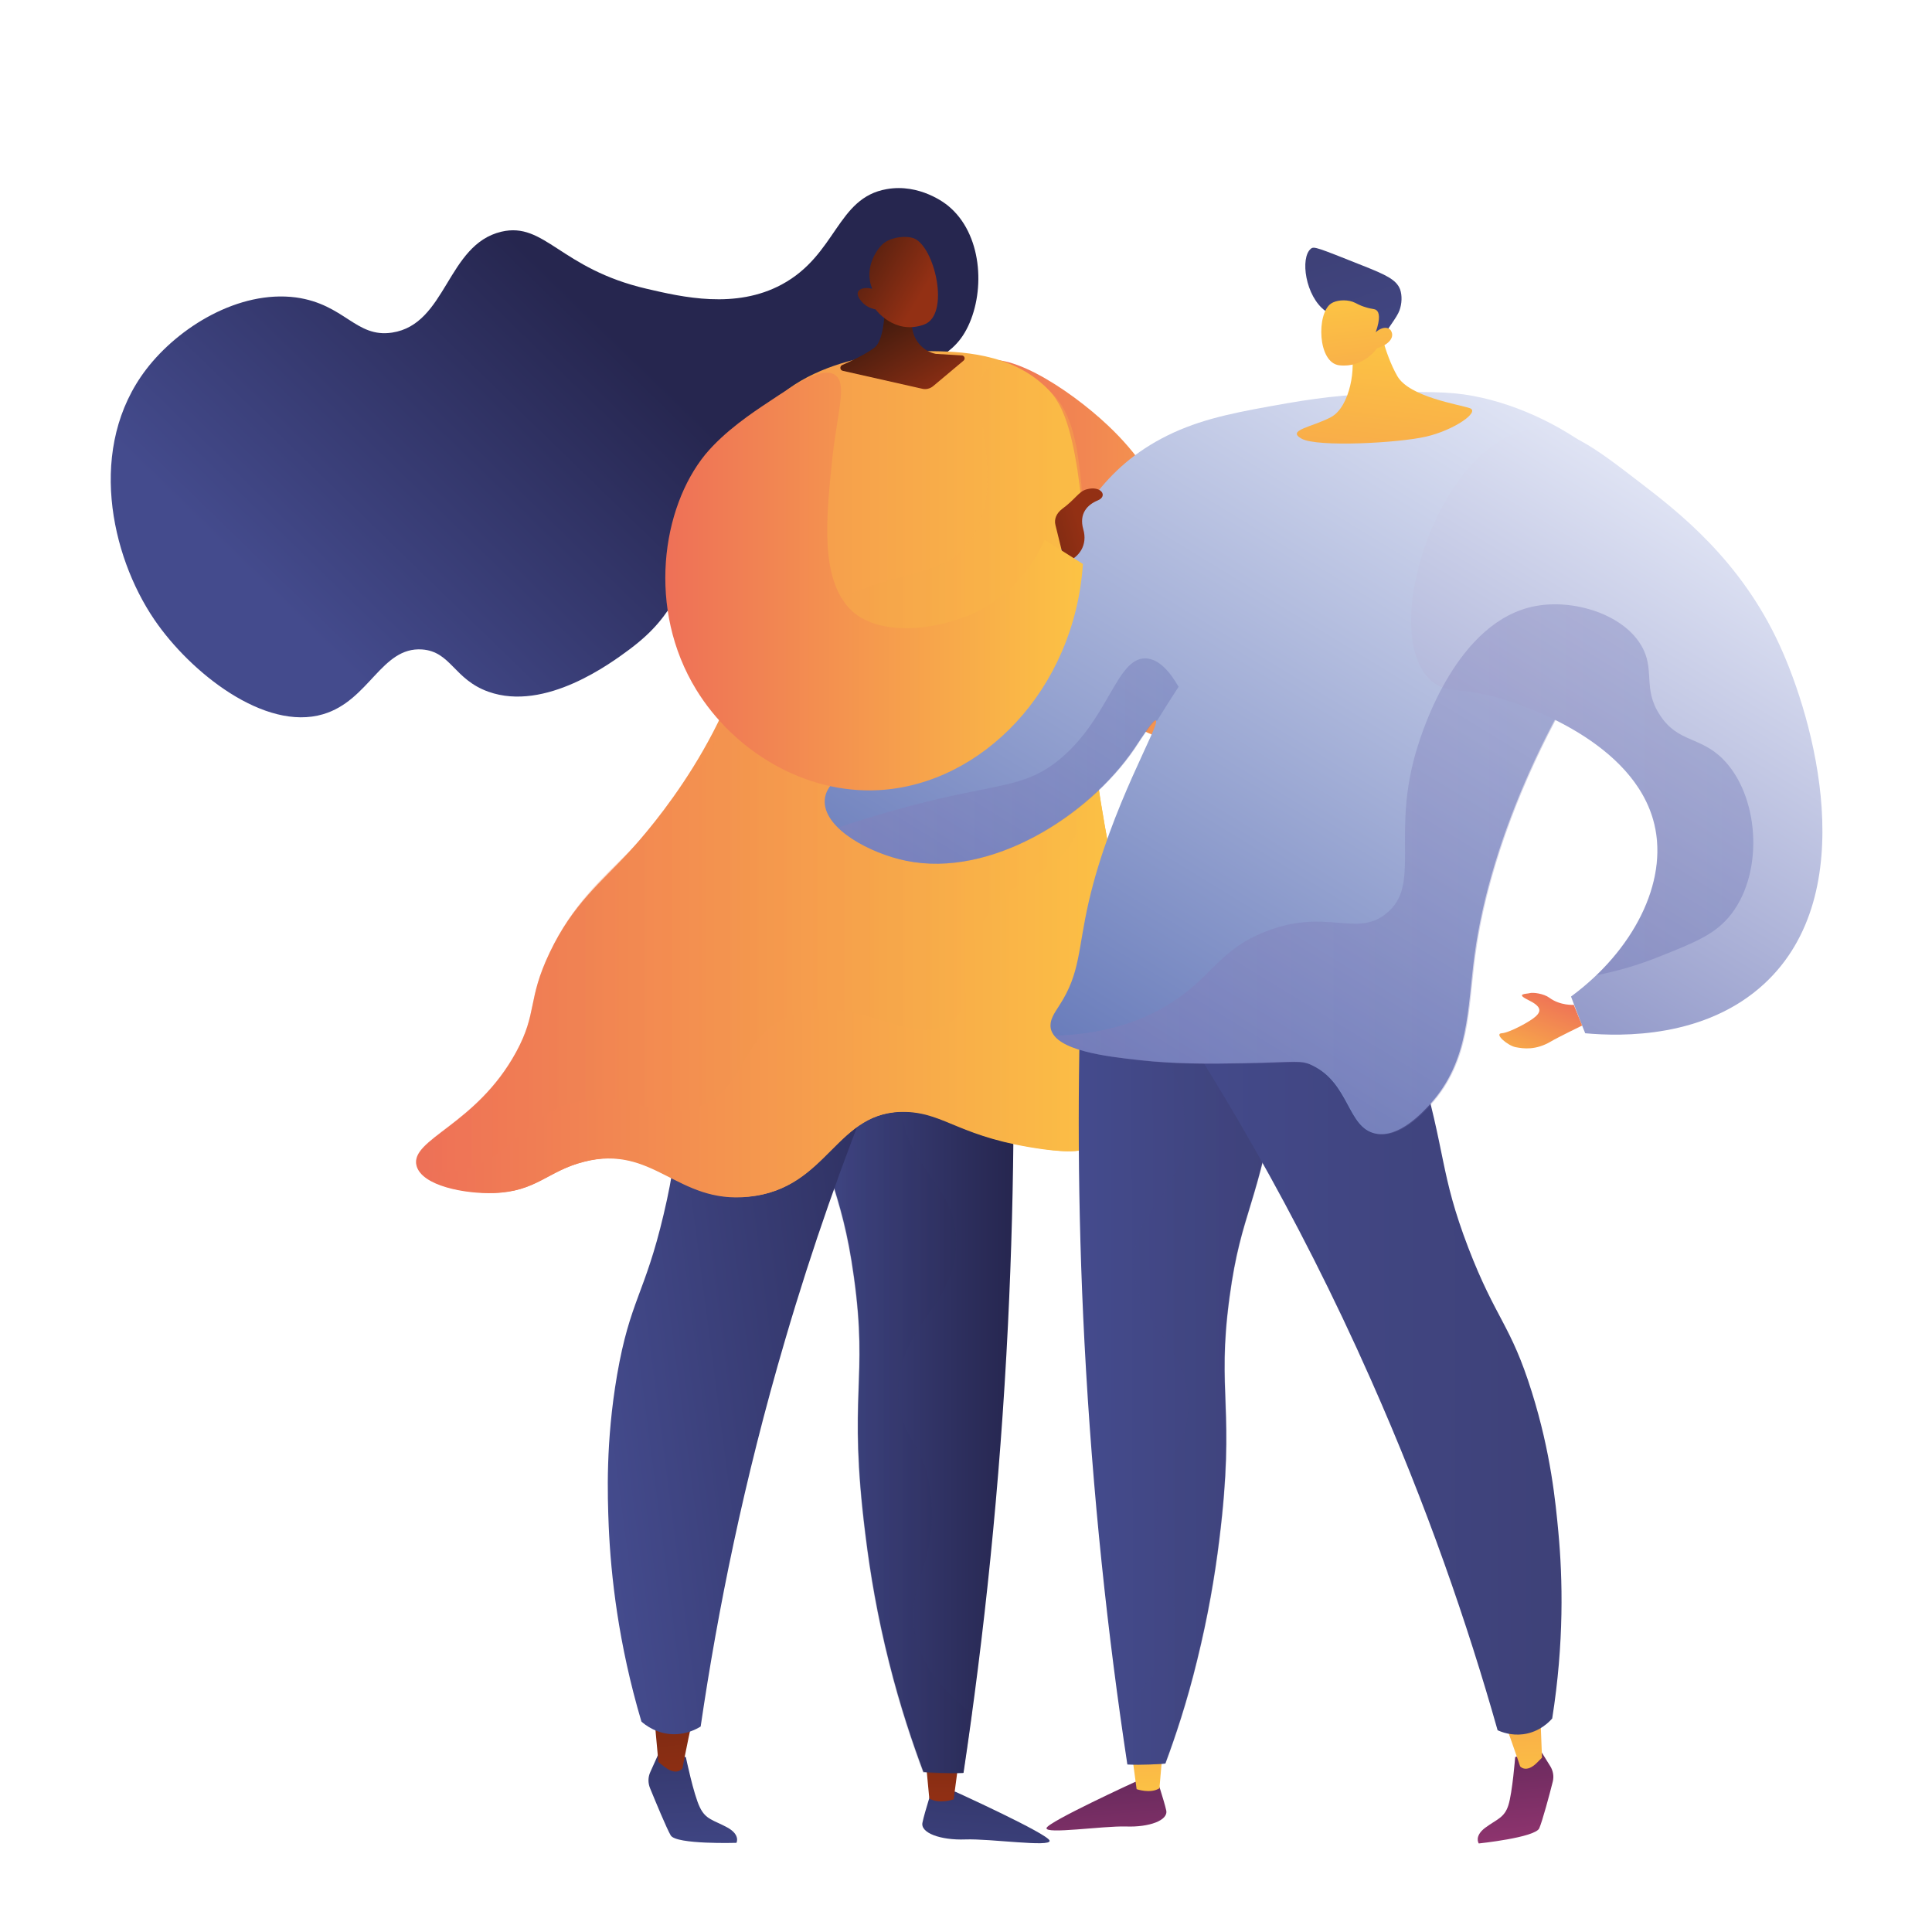
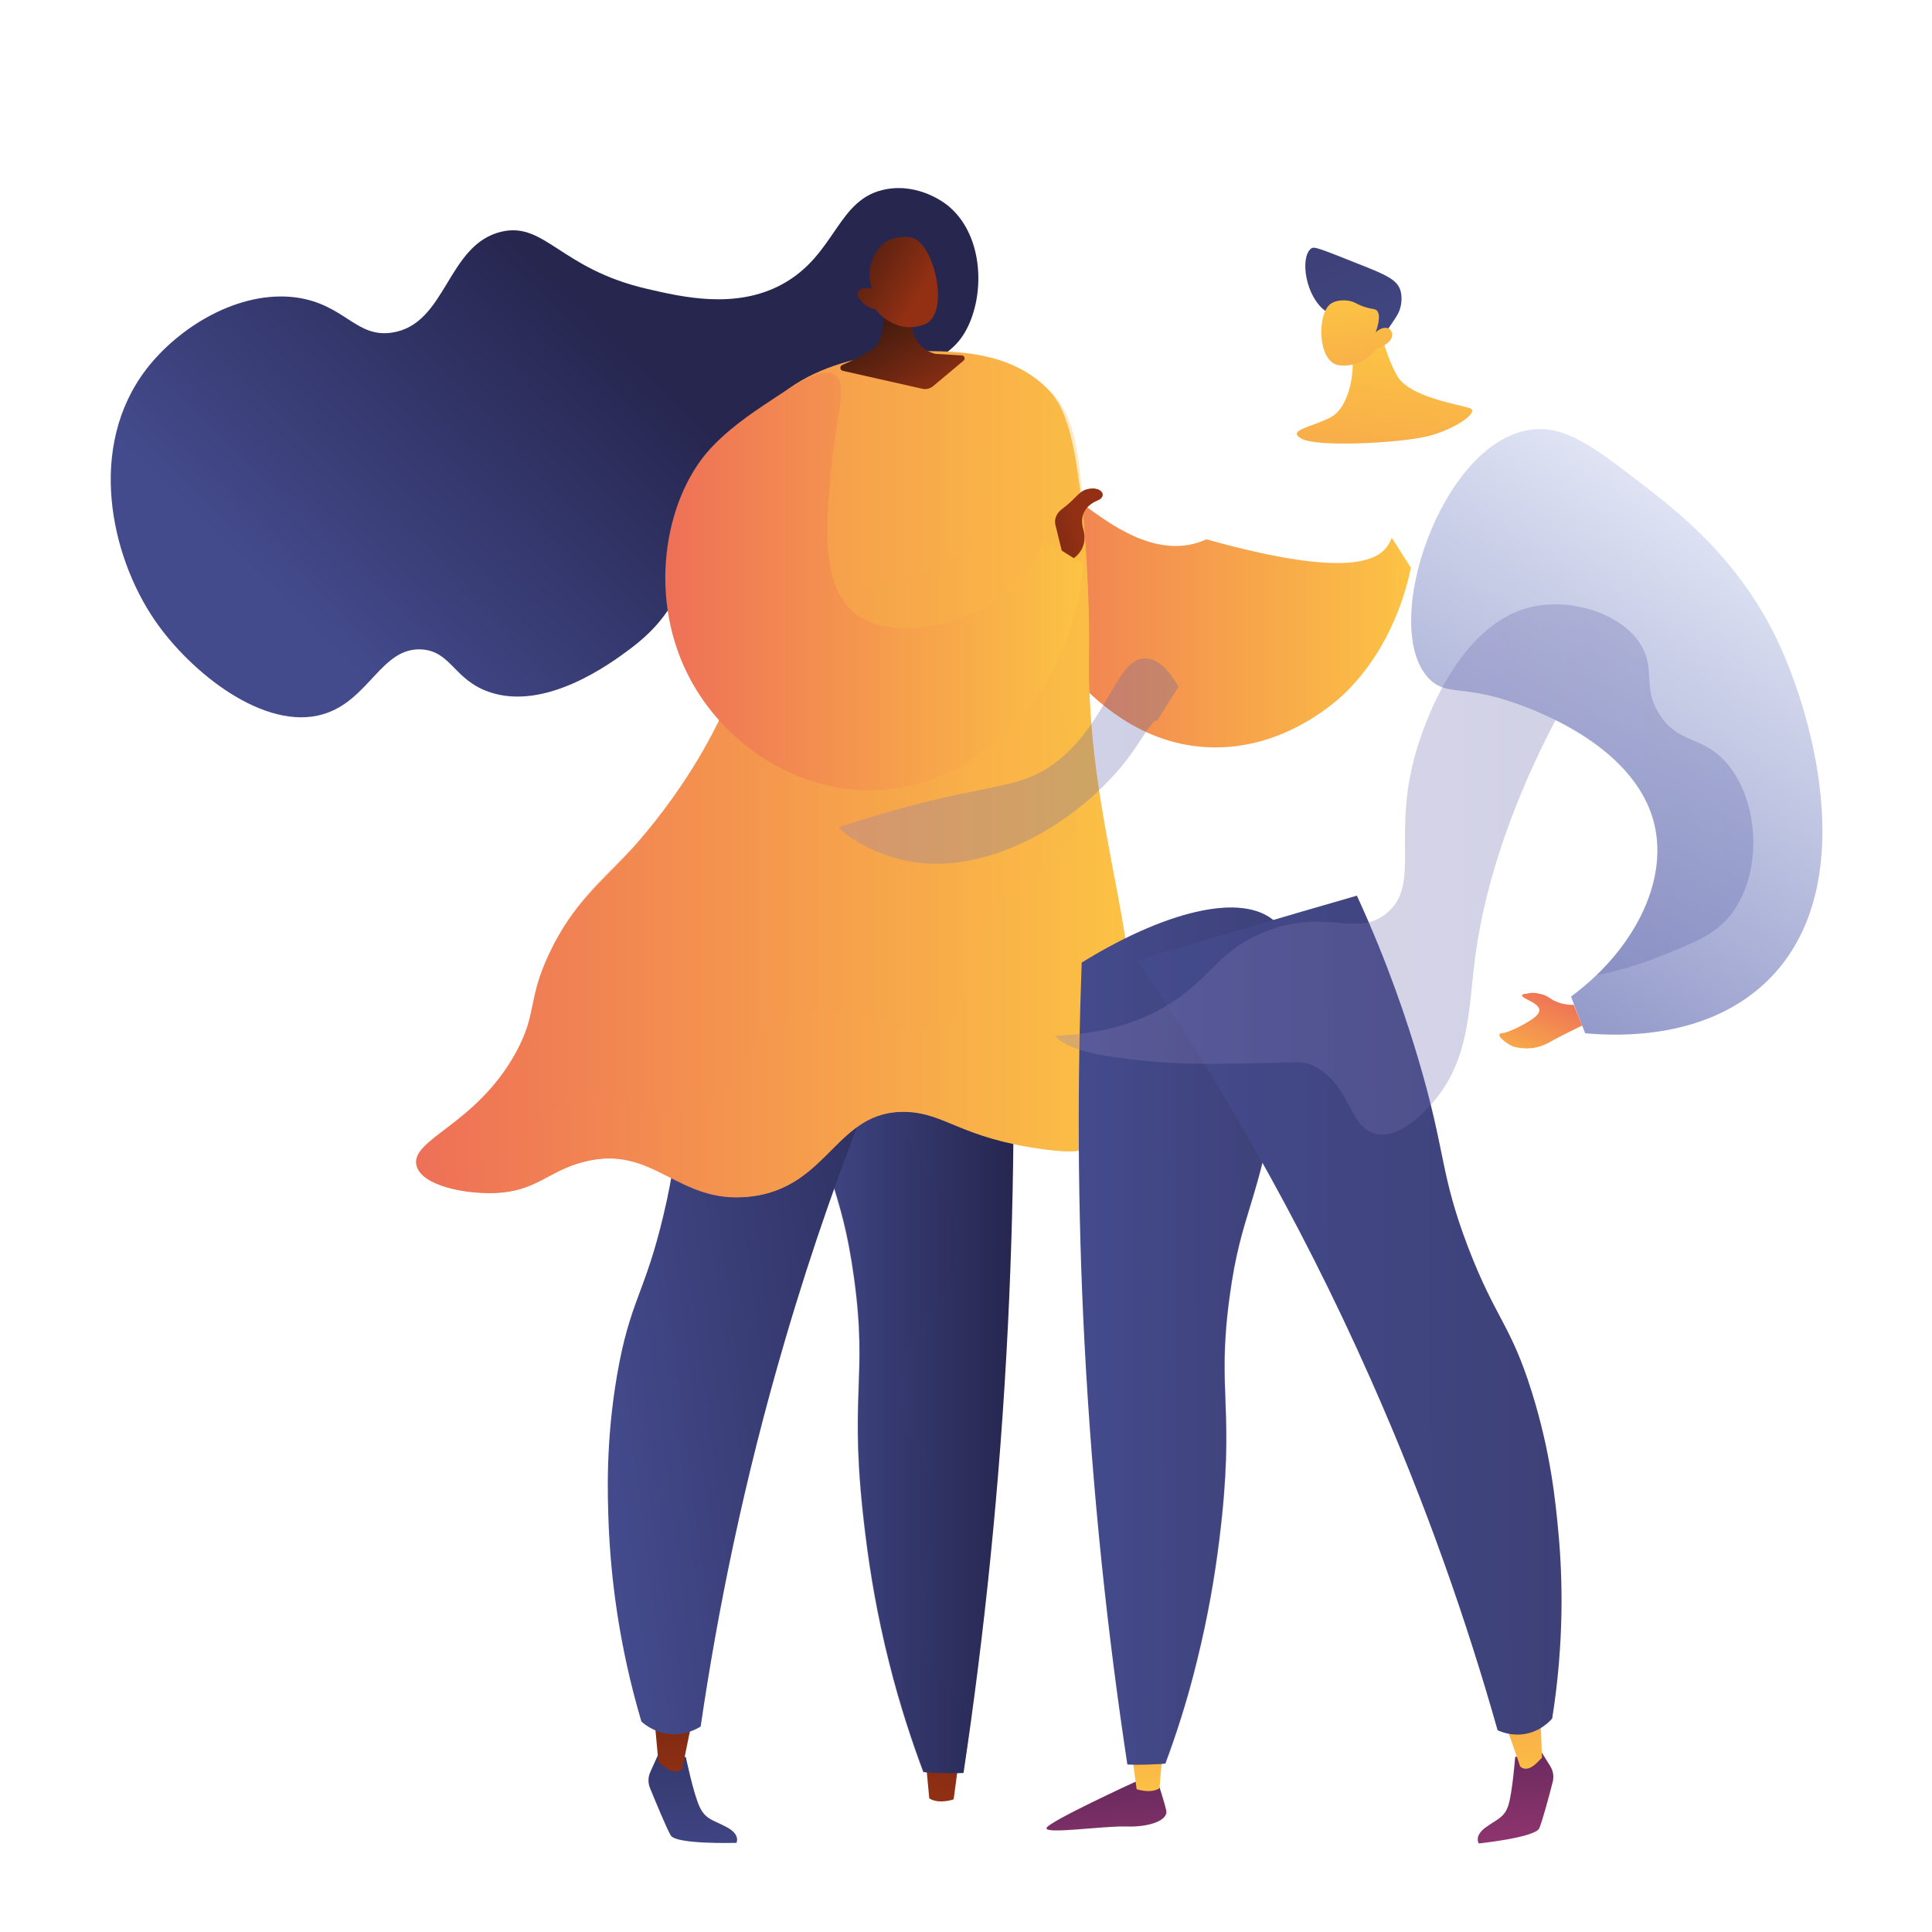
<svg xmlns="http://www.w3.org/2000/svg" version="1.1" id="Laag_1" x="0px" y="0px" viewBox="0 0 626.2 626.2" style="enable-background:new 0 0 626.2 626.2;" xml:space="preserve">
  <style type="text/css">
	.st0{fill:url(#SVGID_1_);}
	.st1{fill:url(#SVGID_00000032610243075573921380000016156224430446939821_);}
	.st2{fill:url(#SVGID_00000168116501804197213290000013364065715872738974_);}
	.st3{fill:url(#SVGID_00000144330132152337263570000002251235925721116562_);}
	.st4{fill:url(#SVGID_00000065074125978725482910000017418164001399510157_);}
	.st5{opacity:0.3;fill:url(#SVGID_00000119839098028608866560000012112921463803218586_);enable-background:new    ;}
	.st6{fill:url(#SVGID_00000153672677818437618090000002183668203786094267_);}
	.st7{fill:url(#SVGID_00000084500005452537350200000006847774486509808037_);}
	.st8{fill:url(#SVGID_00000135661708712210192530000005662265557177304983_);}
	.st9{fill:url(#SVGID_00000047058787810332714960000005159598785429574056_);}
	.st10{opacity:0.3;fill:url(#SVGID_00000101814658327901260570000012021370690224421764_);enable-background:new    ;}
	.st11{fill:url(#SVGID_00000173876546675282378540000012522447721222094489_);}
	.st12{fill:url(#SVGID_00000039829984246796213630000004264447338767956119_);}
	.st13{fill:url(#SVGID_00000170248179579535434500000007954830361014695070_);}
	.st14{fill:url(#SVGID_00000170278650409628228940000016900968780332981413_);}
	.st15{fill:url(#SVGID_00000142169684563891373050000013287746599690603190_);}
	.st16{fill:url(#SVGID_00000046323640949401072150000012477346906270319241_);}
	.st17{fill:url(#SVGID_00000121978141536993251140000016930381000023337102_);}
	.st18{fill:url(#SVGID_00000028302063717220785100000008754358527035315357_);}
	.st19{opacity:0.3;fill:url(#SVGID_00000166650444944408823980000016138350909391537813_);enable-background:new    ;}
	.st20{fill:url(#SVGID_00000149359254076312510600000014714638357498751377_);}
	.st21{fill:url(#SVGID_00000113338407463472442570000015411679467328088738_);}
	.st22{fill:url(#SVGID_00000165234712519743337750000008104583819024509617_);}
	.st23{fill:url(#SVGID_00000073682409594652843390000012845583244084336044_);}
	.st24{fill:url(#SVGID_00000065050576513118643310000000077531066469230219_);}
	.st25{opacity:0.3;fill:url(#SVGID_00000160185468112126564660000008462909807958864260_);enable-background:new    ;}
	.st26{fill:url(#SVGID_00000147219975917497081070000015525678922146201264_);}
	.st27{opacity:0.3;fill:url(#SVGID_00000066499562262345576020000005664376943939128465_);enable-background:new    ;}
	.st28{fill:url(#SVGID_00000130611758622061412750000001193796738539584401_);}
	.st29{fill:url(#SVGID_00000018938053834974422030000009681929891265238974_);}
	.st30{fill:url(#SVGID_00000070800840943606328610000008429108312844612738_);}
</style>
  <linearGradient id="SVGID_1_" gradientUnits="userSpaceOnUse" x1="324.215" y1="515.211" x2="316.75" y2="420.493" gradientTransform="matrix(1 0 0 -1 0.138 1048.773)">
    <stop offset="0" style="stop-color:#26264F" />
    <stop offset="1" style="stop-color:#444B8D" />
  </linearGradient>
-   <path class="st0" d="M309.8,580.8c0,0,29.9,13.6,30.4,15.8c0.5,2.2-19.2-0.7-27.3-0.4c-8,0.3-14.7-2.1-13.9-5.5  c0.7-3.4,3.5-12,3.5-12L309.8,580.8L309.8,580.8z" />
  <linearGradient id="SVGID_00000072976788670875337920000013766097530480556213_" gradientUnits="userSpaceOnUse" x1="305.03" y1="462.481" x2="306.382" y2="560.575" gradientTransform="matrix(1 0 0 -1 0.138 1048.773)">
    <stop offset="0" style="stop-color:#933014" />
    <stop offset="1" style="stop-color:#421B0E" />
  </linearGradient>
  <path style="fill:url(#SVGID_00000072976788670875337920000013766097530480556213_);" d="M310.9,569.7l-1.8,13.5  c0,0-4.7,1.7-7.9-0.3l-1.4-14.8L310.9,569.7z" />
  <linearGradient id="SVGID_00000111166335579453087650000013585434974308358042_" gradientUnits="userSpaceOnUse" x1="220.865" y1="529.392" x2="225.764" y2="434.513" gradientTransform="matrix(1 0 0 -1 0.138 1048.773)">
    <stop offset="0" style="stop-color:#26264F" />
    <stop offset="1" style="stop-color:#444B8D" />
  </linearGradient>
  <path style="fill:url(#SVGID_00000111166335579453087650000013585434974308358042_);" d="M213.5,568.3l-2.7,6  c-0.8,1.7-0.8,3.6-0.1,5.3c1.8,4.4,5.4,13.1,6.7,15.3c1.8,3,21.3,2.4,21.3,2.4s1.4-2.6-3-5c-4.4-2.4-7-2.5-8.9-6.6  c-2-4.1-4.5-16.2-4.5-16.2L213.5,568.3L213.5,568.3z" />
  <linearGradient id="SVGID_00000052796760750860547380000010456906838423127732_" gradientUnits="userSpaceOnUse" x1="221.519" y1="466.952" x2="210.121" y2="564.385" gradientTransform="matrix(1 0 0 -1 0.138 1048.773)">
    <stop offset="0" style="stop-color:#933014" />
    <stop offset="1" style="stop-color:#421B0E" />
  </linearGradient>
  <path style="fill:url(#SVGID_00000052796760750860547380000010456906838423127732_);" d="M226,552.4c-1.1,1.2-4.8,20.7-4.8,20.7  s-1.7,2.8-5.9-0.5c-4.3-3.3-1.9-1.5-1.9-1.5l-1.7-18.5L226,552.4z" />
  <linearGradient id="SVGID_00000009575604988509157550000009468921975698358946_" gradientUnits="userSpaceOnUse" x1="328.374" y1="621.394" x2="256.063" y2="621.394" gradientTransform="matrix(1 0 0 -1 0.138 1048.773)">
    <stop offset="0" style="stop-color:#26264F" />
    <stop offset="1" style="stop-color:#444B8D" />
  </linearGradient>
  <path style="fill:url(#SVGID_00000009575604988509157550000009468921975698358946_);" d="M327.4,298.8c1.6,40.2,1.6,83.9-0.7,130.6  c-2.6,52.6-7.8,101.2-14.4,145.2c-2.4,0.1-5,0.1-7.7,0c-1.8-0.1-3.6-0.1-5.3-0.3c-3.4-9.1-7.5-21.1-11.1-35.5  c-3.8-15.1-6.1-28.6-7.7-41.6c-5.7-45.6,1-49.5-3.7-83.3c-4.1-29.9-10-31.1-16.9-73.5c-7.5-46.1-1.9-53,0.8-55.5  C272.3,274.4,299.4,281.6,327.4,298.8L327.4,298.8z" />
  <linearGradient id="SVGID_00000075881401471872313270000005723475218996724620_" gradientUnits="userSpaceOnUse" x1="323.371" y1="621.389" x2="256.043" y2="621.389" gradientTransform="matrix(1 0 0 -1 0.138 1048.773)">
    <stop offset="0" style="stop-color:#26264F" />
    <stop offset="1" style="stop-color:#444B8D" />
  </linearGradient>
  <path style="opacity:0.3;fill:url(#SVGID_00000075881401471872313270000005723475218996724620_);enable-background:new    ;" d="  M260.7,285c11-10.1,36.2-4,62.8,11.5c-30.6,33.1-33.9,54.6-30.3,68.6c4.1,15.8,16.7,20.3,16.7,37.6c-0.1,21.2-19.1,26.8-18.7,49.2  c0.3,14.8,8.6,14.7,10.6,33c2.3,21.7-8.6,29.1-5.1,45.2c1.5,6.9,5.9,15.9,18.3,25.2c-0.9,6.6-1.8,13.1-2.8,19.5  c-2.4,0.1-5,0.1-7.7,0c-1.8,0-3.6-0.1-5.3-0.3c-3.4-9.1-7.5-21.1-11.1-35.5c-3.8-15.1-6.1-28.6-7.7-41.6c-5.7-45.6,1-49.5-3.7-83.3  c-4.1-29.9-10-31.1-16.9-73.5C252.4,294.4,258,287.5,260.7,285L260.7,285z" />
  <linearGradient id="SVGID_00000096752231832441444410000006583353309503749272_" gradientUnits="userSpaceOnUse" x1="330.96" y1="646.889" x2="186.588" y2="628.091" gradientTransform="matrix(1 0 0 -1 0.138 1048.773)">
    <stop offset="0" style="stop-color:#26264F" />
    <stop offset="1" style="stop-color:#444B8D" />
  </linearGradient>
  <path style="fill:url(#SVGID_00000096752231832441444410000006583353309503749272_);" d="M315.3,280.7  c-21.1,41.7-43.1,93.1-60.8,153.5c-13.4,45.6-21.9,87.9-27.4,125.4c-1.3,0.8-4.4,2.5-8.6,2.5c-5.7,0-9.6-3.2-10.6-4.1  c-7.5-25.3-9.9-47.3-10.6-63.3c-0.4-10.2-1-27.3,2.7-49c4.2-24.3,9-26.2,15.1-52.1c6.4-26.9,3.2-33,8.4-66.2  c2.1-13.7,6-34.1,13.6-58.9C263.2,272.5,289.3,276.6,315.3,280.7L315.3,280.7z" />
  <linearGradient id="SVGID_00000069389748476394742270000011515560317454069127_" gradientUnits="userSpaceOnUse" x1="191.813" y1="947.157" x2="95.825" y2="848.199" gradientTransform="matrix(1 0 0 -1 0.138 1048.773)">
    <stop offset="0" style="stop-color:#26264F" />
    <stop offset="1" style="stop-color:#444B8D" />
  </linearGradient>
  <path style="fill:url(#SVGID_00000069389748476394742270000011515560317454069127_);" d="M277.4,131c21.2-14.2,30.7-13.3,36.4-25.3  c5.6-11.8,4.5-30-6.5-39c-0.8-0.7-9.2-7.3-19.9-5.4c-16.2,2.8-16.2,21.3-34,30.9c-15,8.1-32.2,4.1-43.8,1.4  c-28-6.5-33-21.8-47.1-18.5c-17.7,4.2-17.7,30-35.4,32.7c-11.8,1.8-15.3-9.2-31.2-11.4C77.4,94,57.9,106,47.4,119.7  c-19.2,25.1-11.6,60.2,2.6,81.1c11.7,17.2,35.8,36.3,54.7,30.7c15-4.4,18.9-21.9,32.1-21c9.4,0.7,10.3,9.7,21.5,13.7  c18.5,6.6,39.9-9.4,45.7-13.7c16.6-12.4,13.4-19.5,34.4-43.6C246.7,157.3,258.6,143.6,277.4,131L277.4,131z" />
  <linearGradient id="SVGID_00000093896245373808408470000012243299776133931678_" gradientUnits="userSpaceOnUse" x1="457.18" y1="869.311" x2="312.543" y2="869.311" gradientTransform="matrix(1 0 0 -1 0.138 1048.773)">
    <stop offset="0" style="stop-color:#FCC344" />
    <stop offset="1" style="stop-color:#EE7057" />
  </linearGradient>
-   <path style="fill:url(#SVGID_00000093896245373808408470000012243299776133931678_);" d="M451.1,174.3c2.1,3.2,4.1,6.5,6.2,9.7  c-1.4,6.8-6,25.2-20.7,40c-2.1,2.1-19.7,19.3-44.9,18.2c-38.3-1.6-58.4-43.9-59.5-46.1c-6-14.2-27.7-67-16.2-77.5  c8-7.3,30.4,7.3,43.1,19.3c20.1,18.9,18,32.9,38.4,47.3c7.2,5.1,22.1,15.6,36.6,8.9C443.9,189.6,449,179.4,451.1,174.3L451.1,174.3z  " />
+   <path style="fill:url(#SVGID_00000093896245373808408470000012243299776133931678_);" d="M451.1,174.3c2.1,3.2,4.1,6.5,6.2,9.7  c-1.4,6.8-6,25.2-20.7,40c-2.1,2.1-19.7,19.3-44.9,18.2c-38.3-1.6-58.4-43.9-59.5-46.1c-6-14.2-27.7-67-16.2-77.5  c20.1,18.9,18,32.9,38.4,47.3c7.2,5.1,22.1,15.6,36.6,8.9C443.9,189.6,449,179.4,451.1,174.3L451.1,174.3z  " />
  <linearGradient id="SVGID_00000182503254723575052310000012698934525517711292_" gradientUnits="userSpaceOnUse" x1="367.302" y1="797.962" x2="134.759" y2="797.962" gradientTransform="matrix(1 0 0 -1 0.138 1048.773)">
    <stop offset="0" style="stop-color:#FCC344" />
    <stop offset="1" style="stop-color:#EE7057" />
  </linearGradient>
  <path style="fill:url(#SVGID_00000182503254723575052310000012698934525517711292_);" d="M356.8,370.4c8.1-5.3,9.5-16.4,10.1-23  c3.5-39.8-11.4-72.9-13.8-120.9c-0.7-14.5,0.4-17.6-0.8-40.4c-2.4-46.9-8.1-55.4-12.9-60.2c-11.7-11.7-28.7-12-38.7-12.1  c-4-0.1-40.8-0.1-55.3,22.9c-11,17.5,3.8,27.5-0.7,60c-5.5,39.6-34.2,72.2-40.7,79.3c-9.4,10.2-18.3,17-25.8,32.7  c-7.4,15.5-3.9,19.4-10.9,32.3c-12.9,23.7-34.4,28.2-32.3,36.8c1.7,6.6,15.8,9.2,25,8.9c13.7-0.4,17.3-7.1,29.1-10.1  c22.8-5.9,30.3,13.7,53.5,11.3c26-2.6,27.9-28.3,51.2-27.5c12.8,0.5,17.5,8.4,44.3,12.1C345.8,373.5,351.7,373.7,356.8,370.4  L356.8,370.4z" />
  <linearGradient id="SVGID_00000052815637368777404810000017474511781202601117_" gradientUnits="userSpaceOnUse" x1="367.302" y1="795.577" x2="134.759" y2="795.577" gradientTransform="matrix(1 0 0 -1 0.138 1048.773)">
    <stop offset="0" style="stop-color:#FCC344" />
    <stop offset="1" style="stop-color:#EE7057" />
  </linearGradient>
  <path style="opacity:0.3;fill:url(#SVGID_00000052815637368777404810000017474511781202601117_);enable-background:new    ;" d="  M356.8,370.4c8.1-5.3,9.5-16.4,10.1-23c3.5-39.8-11.4-72.9-13.8-120.9c-0.7-14.5,0.4-17.6-0.8-40.4c-1.9-37.3-2.7-51.2-12.9-60.2  c-4.7-4.2-13.7-9.5-18.9-6.5c-9.7,5.6,6.6,32.2-4.4,53c-9.4,17.7-27.1,9.5-54,27.5c-29.4,19.6-18,35.9-58.1,76  c-8.7,8.7-18.3,17-25.8,32.7c-7.4,15.5-3.9,19.4-10.9,32.3c-12.9,23.7-34.4,28.2-32.3,36.8c1.7,6.6,15.8,9.2,25,8.9  c13.7-0.4,17.3-7.1,29.1-10.1c22.8-5.9,30.3,13.7,53.5,11.3c26-2.6,27.9-28.3,51.2-27.5c12.8,0.5,17.5,8.4,44.3,12.1  C345.8,373.5,351.7,373.7,356.8,370.4L356.8,370.4z" />
  <linearGradient id="SVGID_00000030446984455648124360000003796345115824421305_" gradientUnits="userSpaceOnUse" x1="367.308" y1="772.643" x2="135.775" y2="772.643" gradientTransform="matrix(1 0 0 -1 0.138 1048.773)">
    <stop offset="0" style="stop-color:#FCC344" />
    <stop offset="1" style="stop-color:#EE7057" />
  </linearGradient>
  <path style="fill:url(#SVGID_00000030446984455648124360000003796345115824421305_);" d="M152,378.5c15.7-4.8,18.4-18.3,36.7-21.8  c17.3-3.4,22.6,7.2,36.7,2.4c16.8-5.7,13.6-22.2,29.8-29.5c21-9.4,41.2,11.6,53.6,1.2c7.9-6.6,0.6-15.9,9.3-31.1  c9.5-16.7,23.2-14.4,30.2-28.3c6.7-13.3-1-25-4.4-44.1c-2.6-14.4-3.1-35.3,6.9-63c0.6,6.2,1.2,13.3,1.6,21.8  c1.2,22.8,0.1,25.9,0.8,40.4c2.3,48,17.3,81.1,13.8,120.9c-0.6,6.6-2.1,17.8-10.1,23c-5.1,3.3-11,3.1-18.5,2  c-26.9-3.8-31.6-11.7-44.3-12.1c-23.3-0.8-25.2,24.9-51.2,27.5c-23.2,2.3-30.8-17.2-53.5-11.3c-11.8,3-15.4,9.7-29.1,10.1  c-8.3,0.2-20.6-1.8-24.1-7.1C142.4,380.5,147.7,379.8,152,378.5L152,378.5z" />
  <linearGradient id="SVGID_00000092423512947681734230000000792743890643122869_" gradientUnits="userSpaceOnUse" x1="300.759" y1="916.986" x2="263.706" y2="979.158" gradientTransform="matrix(1 0 0 -1 0.138 1048.773)">
    <stop offset="0" style="stop-color:#933014" />
    <stop offset="0.44" style="stop-color:#421B0E" />
  </linearGradient>
  <path style="fill:url(#SVGID_00000092423512947681734230000000792743890643122869_);" d="M286.8,91.4c0,0,1.1,18-3.4,21.3  c-2.8,2.1-7.4,4.3-10.4,5.6c-0.9,0.4-0.8,1.7,0.2,1.9l25.7,5.8c1.2,0.3,2.5,0,3.5-0.8l9.9-8.3c0.7-0.6,0.3-1.7-0.6-1.7l-8.4-0.5  c-3.8-0.8-6.7-3.8-7.5-7.6l-2.4-11.9L286.8,91.4L286.8,91.4z" />
  <linearGradient id="SVGID_00000166670116912795147660000012002754874550327729_" gradientUnits="userSpaceOnUse" x1="298.923" y1="954.012" x2="272.748" y2="969.722" gradientTransform="matrix(1 0 0 -1 0.138 1048.773)">
    <stop offset="0" style="stop-color:#933014" />
    <stop offset="1" style="stop-color:#421B0E" />
  </linearGradient>
  <path style="fill:url(#SVGID_00000166670116912795147660000012002754874550327729_);" d="M283.8,100.3c0,0,6.1,8.4,15.7,4.9  c8.6-3.1,3.5-25.4-3.4-28c-2.3-0.8-6.5-0.5-9.2,1.3c-2,1.2-7.2,7.8-4.2,15.1c-2.2-0.6-4.1-0.1-4.6,1c-0.6,1.4,1.2,3.2,1.7,3.7  C281.2,99.7,283,100.1,283.8,100.3L283.8,100.3z" />
  <linearGradient id="SVGID_00000176746661053778093230000010255050763369850276_" gradientUnits="userSpaceOnUse" x1="353.861" y1="515.661" x2="361.114" y2="426.444" gradientTransform="matrix(1 0 0 -1 0.138 1048.773)">
    <stop offset="0" style="stop-color:#301B43" />
    <stop offset="1" style="stop-color:#A13977" />
  </linearGradient>
  <path style="fill:url(#SVGID_00000176746661053778093230000010255050763369850276_);" d="M367.8,577.6c0,0-28.1,12.9-28.6,14.9  c-0.5,2.1,18.1-0.7,25.7-0.5c7.6,0.3,13.8-2,13.1-5.2c-0.7-3.2-3.4-11.3-3.4-11.3L367.8,577.6L367.8,577.6z" />
  <linearGradient id="SVGID_00000154419834371383203120000006630555873737158078_" gradientUnits="userSpaceOnUse" x1="372.058" y1="466.026" x2="370.554" y2="558.443" gradientTransform="matrix(1 0 0 -1 0.138 1048.773)">
    <stop offset="0" style="stop-color:#FCC344" />
    <stop offset="1" style="stop-color:#EE7057" />
  </linearGradient>
  <path style="fill:url(#SVGID_00000154419834371383203120000006630555873737158078_);" d="M366.7,567.2l1.7,12.7c0,0,4.5,1.6,7.4-0.3  l1.2-13.9L366.7,567.2L366.7,567.2z" />
  <linearGradient id="SVGID_00000137813656327066981060000005864695805539113144_" gradientUnits="userSpaceOnUse" x1="485.931" y1="526.396" x2="493.184" y2="437.183" gradientTransform="matrix(1 0 0 -1 0.138 1048.773)">
    <stop offset="0" style="stop-color:#301B43" />
    <stop offset="1" style="stop-color:#A13977" />
  </linearGradient>
  <path style="fill:url(#SVGID_00000137813656327066981060000005864695805539113144_);" d="M499.2,567.2l3.3,5.3  c0.9,1.5,1.2,3.2,0.8,4.9c-1.1,4.4-3.4,12.9-4.4,15.2c-1.4,3-19.6,4.9-19.6,4.9s-1.6-2.3,2.1-5.1c3.8-2.8,6.2-3.2,7.5-7.3  c1.3-4.1,2.2-15.6,2.2-15.6L499.2,567.2L499.2,567.2z" />
  <linearGradient id="SVGID_00000021098600133820293070000009264341032486585985_" gradientUnits="userSpaceOnUse" x1="493.13" y1="467.999" x2="491.624" y2="560.417" gradientTransform="matrix(1 0 0 -1 0.138 1048.773)">
    <stop offset="0" style="stop-color:#FCC344" />
    <stop offset="1" style="stop-color:#EE7057" />
  </linearGradient>
  <path style="fill:url(#SVGID_00000021098600133820293070000009264341032486585985_);" d="M485.6,553.8c1.2,1,7.1,18.7,7.1,18.7  s1.9,2.4,5.5-1.2c3.6-3.6,1.6-1.6,1.6-1.6l-0.7-17.5L485.6,553.8L485.6,553.8z" />
  <linearGradient id="SVGID_00000010999816631286999970000004882334946165992123_" gradientUnits="userSpaceOnUse" x1="349.778" y1="615.625" x2="417.917" y2="615.79" gradientTransform="matrix(1 0 0 -1 0.138 1048.773)">
    <stop offset="0" style="stop-color:#444B8D" />
    <stop offset="1" style="stop-color:#3E4178" />
  </linearGradient>
  <path style="fill:url(#SVGID_00000010999816631286999970000004882334946165992123_);" d="M350.6,312c-1.4,37.9-1.4,79.1,0.9,123.1  c2.6,49.5,7.6,95.3,13.9,136.8c2.3,0.1,4.7,0.1,7.3,0c1.7-0.1,3.4-0.1,5-0.3c3.2-8.6,7-19.9,10.3-33.5c3.5-14.2,5.7-27,7.2-39.2  c5.3-42.9-1-46.7,3.3-78.5c3.8-28.2,9.4-29.3,15.8-69.3c7-43.4,1.7-49.9-0.9-52.3C402.5,288.8,377,295.7,350.6,312L350.6,312z" />
  <linearGradient id="SVGID_00000160889373002675088290000016142862481121013951_" gradientUnits="userSpaceOnUse" x1="349.779" y1="615.633" x2="417.914" y2="615.798" gradientTransform="matrix(1 0 0 -1 0.138 1048.773)">
    <stop offset="0" style="stop-color:#444B8D" />
    <stop offset="1" style="stop-color:#3E4178" />
  </linearGradient>
  <path style="opacity:0.3;fill:url(#SVGID_00000160889373002675088290000016142862481121013951_);enable-background:new    ;" d="  M413.4,298.8c-10.4-9.5-34.1-3.7-59.1,11c28.9,31.2,32.1,51.4,28.7,64.6c-3.9,14.9-15.7,19.2-15.6,35.4c0.1,20,18.1,25.2,17.7,46.3  c-0.2,14-8.1,13.8-9.9,31.1c-2.2,20.4,8.2,27.4,4.9,42.5c-1.4,6.5-5.5,15-17.2,23.8c0.9,6.2,1.7,12.3,2.6,18.4  c2.3,0.1,4.7,0.1,7.3,0c1.7-0.1,3.4-0.1,5-0.3c3.2-8.6,7-19.9,10.3-33.5c3.5-14.2,5.7-27,7.2-39.2c5.3-42.9-1-46.7,3.3-78.5  c3.8-28.2,9.4-29.3,15.8-69.3C421.2,307.7,415.9,301.2,413.4,298.8L413.4,298.8z" />
  <linearGradient id="SVGID_00000109013519777144662400000012123583179468307608_" gradientUnits="userSpaceOnUse" x1="368.582" y1="622.415" x2="505.737" y2="622.75" gradientTransform="matrix(1 0 0 -1 0.138 1048.773)">
    <stop offset="0" style="stop-color:#444B8D" />
    <stop offset="1" style="stop-color:#3E4178" />
  </linearGradient>
  <path style="fill:url(#SVGID_00000109013519777144662400000012123583179468307608_);" d="M368.5,311.3  c24.9,36.4,51.8,81.6,75.8,135.8c18.2,41,31.4,79.4,41.1,113.7c1.3,0.6,4.4,1.8,8.3,1.3c5.4-0.7,8.6-4.2,9.4-5.1  c3.9-24.6,3.4-45.4,2-60.4c-0.9-9.6-2.4-25.6-8.6-45.4c-6.9-22.1-11.6-23.4-20.6-46.8c-9.3-24.3-7.1-30.4-16.1-60.8  c-3.7-12.5-9.8-31.1-20-53.3C416.1,297.1,392.3,304.2,368.5,311.3L368.5,311.3z" />
  <linearGradient id="SVGID_00000044861191705838661940000018315823627241565350_" gradientUnits="userSpaceOnUse" x1="483.21" y1="933.238" x2="328.005" y2="679.171" gradientTransform="matrix(1 0 0 -1 0.138 1048.773)">
    <stop offset="0" style="stop-color:#E3E7F6" />
    <stop offset="1" style="stop-color:#596EB3" />
  </linearGradient>
-   <path style="fill:url(#SVGID_00000044861191705838661940000018315823627241565350_);" d="M267.3,260c0.2,8.8,14.7,16.6,26.4,19  c27.3,5.6,58.9-14.3,73.9-36.3c2.9-4.3,6.2-9.6,7-9.2c1.8,0.9-14.6,27.9-21.7,58.7c-3.6,15.7-2.7,23.1-9.5,33.6  c-1.5,2.4-3.4,4.8-2.8,7.7c1.7,7,17.7,8.9,28.8,10.1c11.7,1.3,22.7,1.2,33.5,1c17.3-0.3,18.7-1.2,22.6,0.8c12,5.9,11.2,20.1,20.3,22  c7.6,1.6,15.3-6.9,17.8-9.6c12.7-14.1,12-31,14.3-48.1c5.3-39.7,26.8-83.3,47.8-110.8c6.4-8.4,10.8-12.8,11.1-20.5  c0.8-22.8-35.2-48-65.2-50.9c-8.2-0.8-22.9-0.5-36.7,0.8c-5.5,0.5-11.4,1.3-17.7,2.4c-15.3,2.7-26,4.6-36.8,9.5  c-43.8,20.1-34.2,64.8-81.6,95.7C282.6,246.6,267.1,250.7,267.3,260L267.3,260z" />
  <linearGradient id="SVGID_00000046305953750464887160000012370124079180973709_" gradientUnits="userSpaceOnUse" x1="451.385" y1="936.77" x2="436.739" y2="808.001" gradientTransform="matrix(1 0 0 -1 0.138 1048.773)">
    <stop offset="0" style="stop-color:#FCC344" />
    <stop offset="1" style="stop-color:#EE7057" />
  </linearGradient>
  <path style="fill:url(#SVGID_00000046305953750464887160000012370124079180973709_);" d="M446.7,103.9c0,0,1.9,10.5,6.2,18  c3.9,6.8,20.1,9.2,23.5,10.4c3.4,1.2-5.1,7.1-14.1,9.2c-9,2.1-35.3,3.5-40.4,0.7c-5.1-2.8,3.3-3.7,9.5-7c6.2-3.3,8.3-16.5,6.3-22.2  C435.8,107.4,446.7,103.9,446.7,103.9L446.7,103.9z" />
  <linearGradient id="SVGID_00000044889258686417679670000011902402611407562653_" gradientUnits="userSpaceOnUse" x1="455.375" y1="906.856" x2="434.736" y2="967.415" gradientTransform="matrix(1 0 0 -1 0.138 1048.773)">
    <stop offset="0" style="stop-color:#444B8D" />
    <stop offset="1" style="stop-color:#3E4178" />
  </linearGradient>
  <path style="fill:url(#SVGID_00000044889258686417679670000011902402611407562653_);" d="M429.6,100.8c-6.5-4.7-8.3-17.3-4.7-20.2  c1-0.8,2-0.4,16.8,5.5c7.3,2.9,10.9,4.5,12.1,7.7c0.7,2,0.6,4.6-0.2,6.8c-0.4,1.1-1.2,2.4-3,5c-1.6,2.3-1.5,2.2-2,2.9  c-1.2,1.6-3.4,4.3-7.5,7.4c-0.2-1.2-0.6-2.6-1.2-4.2c-0.2-0.6-1.2-3-2.7-5C434.6,103.3,431.7,102.4,429.6,100.8L429.6,100.8z" />
  <linearGradient id="SVGID_00000088099878489212093430000002759709500016505755_" gradientUnits="userSpaceOnUse" x1="438.258" y1="951.589" x2="449.766" y2="856.709" gradientTransform="matrix(1 0 0 -1 0.138 1048.773)">
    <stop offset="0" style="stop-color:#FCC344" />
    <stop offset="1" style="stop-color:#EE7057" />
  </linearGradient>
  <path style="fill:url(#SVGID_00000088099878489212093430000002759709500016505755_);" d="M446.3,112.9c0,0-4.3,6.4-12.2,5.5  c-7.1-0.8-7.4-16.8-2.7-20c1.6-1.1,4.6-1.4,7-0.6c1.4,0.5,1.9,1.1,4.3,1.8c2.2,0.7,2.8,0.4,3.5,1c0.8,0.7,1.3,2.5-0.3,7.1  c1.4-1.3,3.1-1.8,4.2-1.2c0.2,0.1,0.7,0.4,0.9,1C451.9,109.4,450.2,111.7,446.3,112.9L446.3,112.9z" />
  <linearGradient id="SVGID_00000028326333771164539190000013249867988242947770_" gradientUnits="userSpaceOnUse" x1="271.476" y1="802.08" x2="381.818" y2="802.08" gradientTransform="matrix(1 0 0 -1 0.138 1048.773)">
    <stop offset="0" style="stop-color:#907FBA" />
    <stop offset="1" style="stop-color:#5861A9" />
  </linearGradient>
  <path style="opacity:0.3;fill:url(#SVGID_00000028326333771164539190000013249867988242947770_);enable-background:new    ;" d="  M305.6,258.6c19.8-4.5,27.7-4.3,37.5-12.2c16.3-13.2,18.7-33.2,28.2-33c4.5,0.1,8.1,4.7,10.7,9.2c-2.4,3.7-4.8,7.5-7.1,11.2  c0-0.1,0-0.3-0.1-0.3c-0.8-0.4-4.1,4.8-7,9.2c-15,22-46.7,41.9-73.9,36.3c-7.8-1.6-16.9-5.6-22.1-10.8  C285.1,263.7,296.6,260.7,305.6,258.6L305.6,258.6z" />
  <linearGradient id="SVGID_00000071544950922972794820000005506058694565136282_" gradientUnits="userSpaceOnUse" x1="566.52" y1="882.342" x2="411.313" y2="628.275" gradientTransform="matrix(1 0 0 -1 0.138 1048.773)">
    <stop offset="0" style="stop-color:#E3E7F6" />
    <stop offset="1" style="stop-color:#5861A9" />
  </linearGradient>
  <path style="fill:url(#SVGID_00000071544950922972794820000005506058694565136282_);" d="M513.8,334.9c12,1.1,39,1.6,58.1-16.1  c31.8-29.5,16-85.6,4.9-109.7c-12.7-27.7-32.9-43.2-45.1-52.6c-15.2-11.7-24.5-18.8-35.7-17.2c-28.9,4.1-48.9,63.5-33,80.5  c5.2,5.6,10.3,2.4,25.4,7.2c4.9,1.6,41.4,13.2,47.8,40.2c4.5,18.9-6.9,41-27,55.8C510.7,327,512.2,331,513.8,334.9z" />
  <linearGradient id="SVGID_00000113327991963339213870000006138766664209393026_" gradientUnits="userSpaceOnUse" x1="341.644" y1="766.976" x2="568.029" y2="766.976" gradientTransform="matrix(1 0 0 -1 0.138 1048.773)">
    <stop offset="0" style="stop-color:#907FBA" />
    <stop offset="1" style="stop-color:#5861A9" />
  </linearGradient>
  <path style="opacity:0.3;fill:url(#SVGID_00000113327991963339213870000006138766664209393026_);enable-background:new    ;" d="  M379.5,325.1c13.6-8.6,15.6-17.3,30.8-23.2c19.7-7.7,29.2,2.1,39-5.8c11.6-9.3,1.3-25.6,10.1-53.9c1.5-4.8,12.7-41.2,38.5-45.8  c12-2.2,27.9,2.5,34,12.7c4.8,8,0.3,14,6.2,22.8c5.8,8.8,12.8,6.7,20.2,14c11.8,11.7,13.6,36.3,2.9,50.3c-5,6.5-11.4,9.1-23.5,13.9  c-7.4,3-14.3,4.8-20.2,6c14.8-14.3,22.6-32.7,18.8-48.8c-4-16.8-19.6-27.7-32.1-33.9c-12.4,23.5-22.6,50.7-26,76.4  c-2.3,17.1-1.6,34-14.3,48.1c-2.4,2.7-10.2,11.2-17.8,9.6c-9.1-1.9-8.3-16.1-20.3-22c-3.9-1.9-5.3-1-22.6-0.8  c-10.8,0.2-21.8,0.3-33.5-1c-9.9-1.1-23.6-2.7-27.7-8C359.6,335.1,371.5,330.2,379.5,325.1L379.5,325.1z" />
  <linearGradient id="SVGID_00000104695471800628916040000013350027300444873607_" gradientUnits="userSpaceOnUse" x1="492.4" y1="697.327" x2="503.867" y2="726.828" gradientTransform="matrix(1 0 0 -1 0.138 1048.773)">
    <stop offset="0" style="stop-color:#FCC344" />
    <stop offset="1" style="stop-color:#EE7057" />
  </linearGradient>
  <path style="fill:url(#SVGID_00000104695471800628916040000013350027300444873607_);" d="M512.8,332.4l-2.7-6.7c0,0-4.4,0.3-7.9-2.3  c-1.9-1.4-5.4-1.8-6.4-1.5c-1,0.3-4.8,0.1-0.5,2.2c4.3,2.1,4.3,3.6,2.5,5.3c-1.8,1.7-8.7,5.4-11.1,5.5c-2.5,0.2,2,4,4.5,4.5  c2.5,0.5,6.6,1.1,11.6-1.9C504.6,336.4,512.8,332.4,512.8,332.4L512.8,332.4z" />
  <linearGradient id="SVGID_00000169551095223067413190000014070736978060195994_" gradientUnits="userSpaceOnUse" x1="353.808" y1="879.718" x2="309.06" y2="866.933" gradientTransform="matrix(1 0 0 -1 0.138 1048.773)">
    <stop offset="9.000000e-02" style="stop-color:#933014" />
    <stop offset="1" style="stop-color:#421B0E" />
  </linearGradient>
  <path style="fill:url(#SVGID_00000169551095223067413190000014070736978060195994_);" d="M345.1,182.4l-3-12.2  c-0.5-1.9,0.3-3.8,2.1-5.2c4.4-3.2,5.4-5.7,8-6.4c4.7-1.3,7,2.2,3.6,3.6c-3.4,1.4-6.1,4.3-4.7,9.3  C352.6,176.6,349.9,180.8,345.1,182.4L345.1,182.4z" />
  <linearGradient id="SVGID_00000174596768130836190060000001314973905384645528_" gradientUnits="userSpaceOnUse" x1="350.83" y1="860.365" x2="215.539" y2="860.365" gradientTransform="matrix(1 0 0 -1 0.138 1048.773)">
    <stop offset="0" style="stop-color:#FCC344" />
    <stop offset="1" style="stop-color:#EE7057" />
  </linearGradient>
  <path style="fill:url(#SVGID_00000174596768130836190060000001314973905384645528_);" d="M351,182.8c-4.1-2.6-8.2-5.2-12.4-7.8  c-1.9,4.2-8.1,16.6-22.3,23.4c-12.4,6-32.2,8.3-41.1-1.3c-9.1-10-7.6-28.1-5.4-48.8c1.7-15.3,4.9-24.1,0.8-26.8  c-4.1-2.7-12.4,2.7-21.5,8.8c-5,3.3-14.2,9.4-20.5,17c-14.1,17.3-19,50.1-2.9,76.3c12.1,19.7,35,33.8,59.1,32.5  C318.1,254.3,348.2,223.7,351,182.8L351,182.8z" />
</svg>